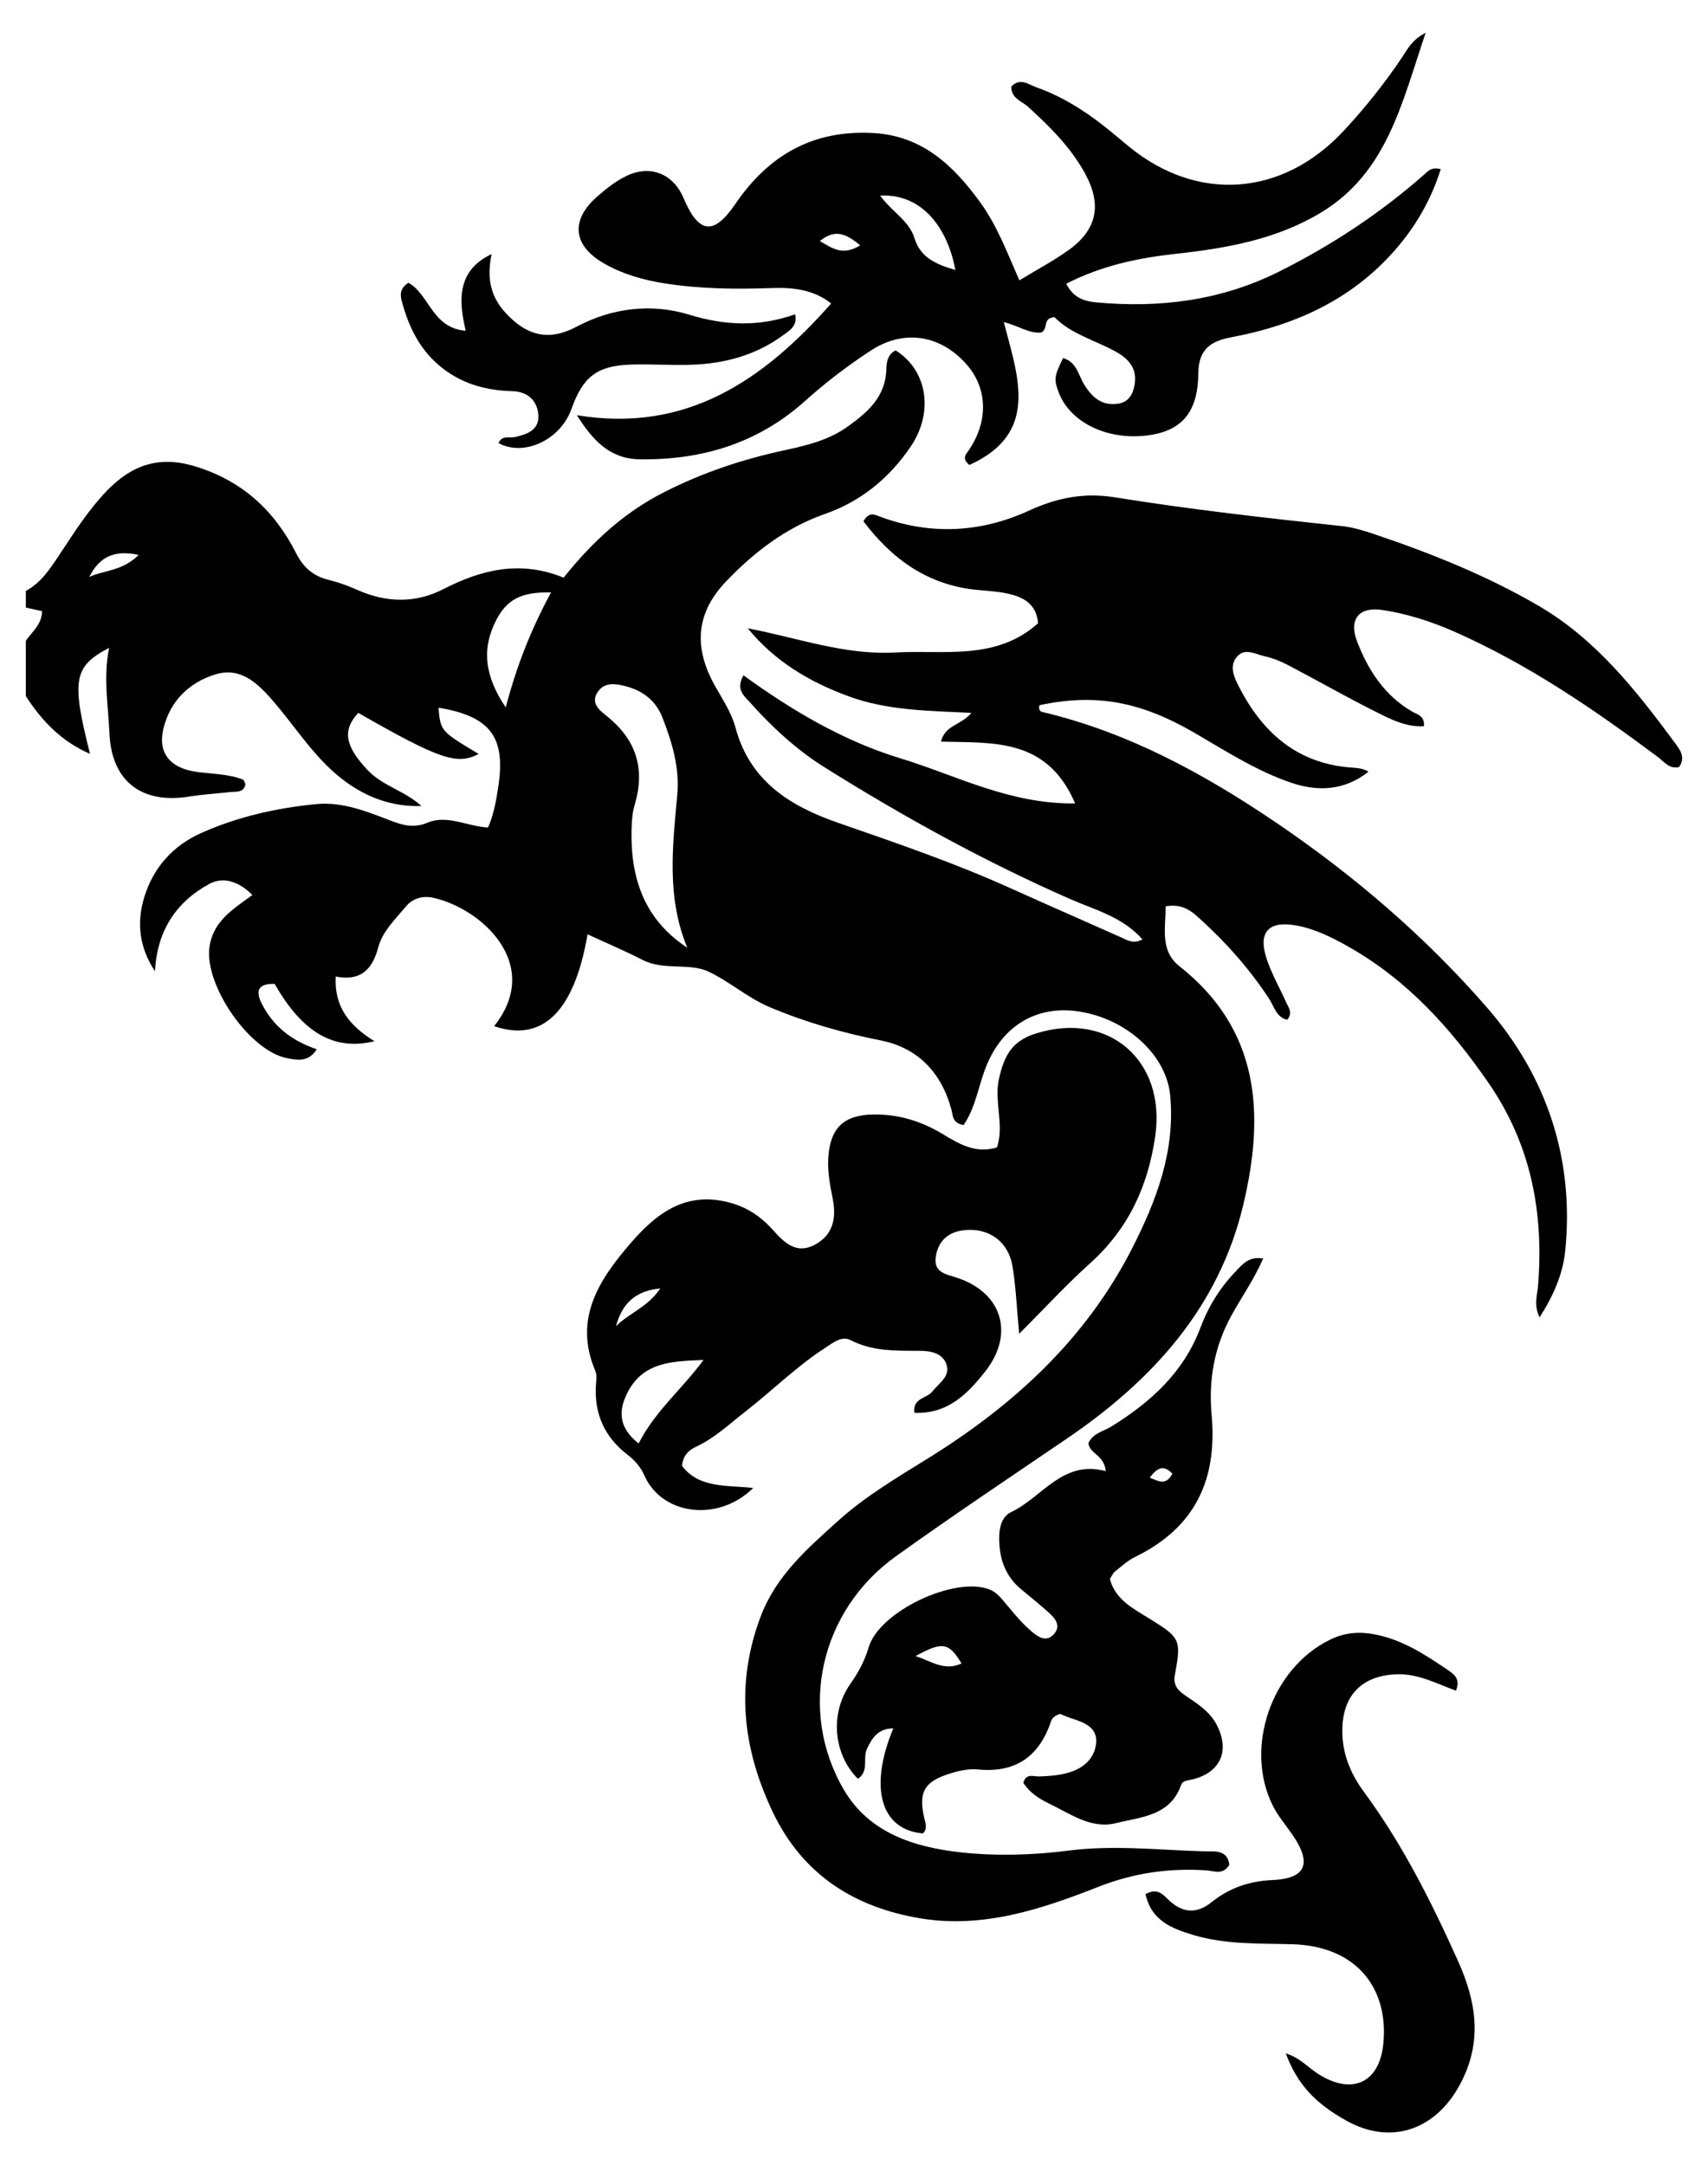
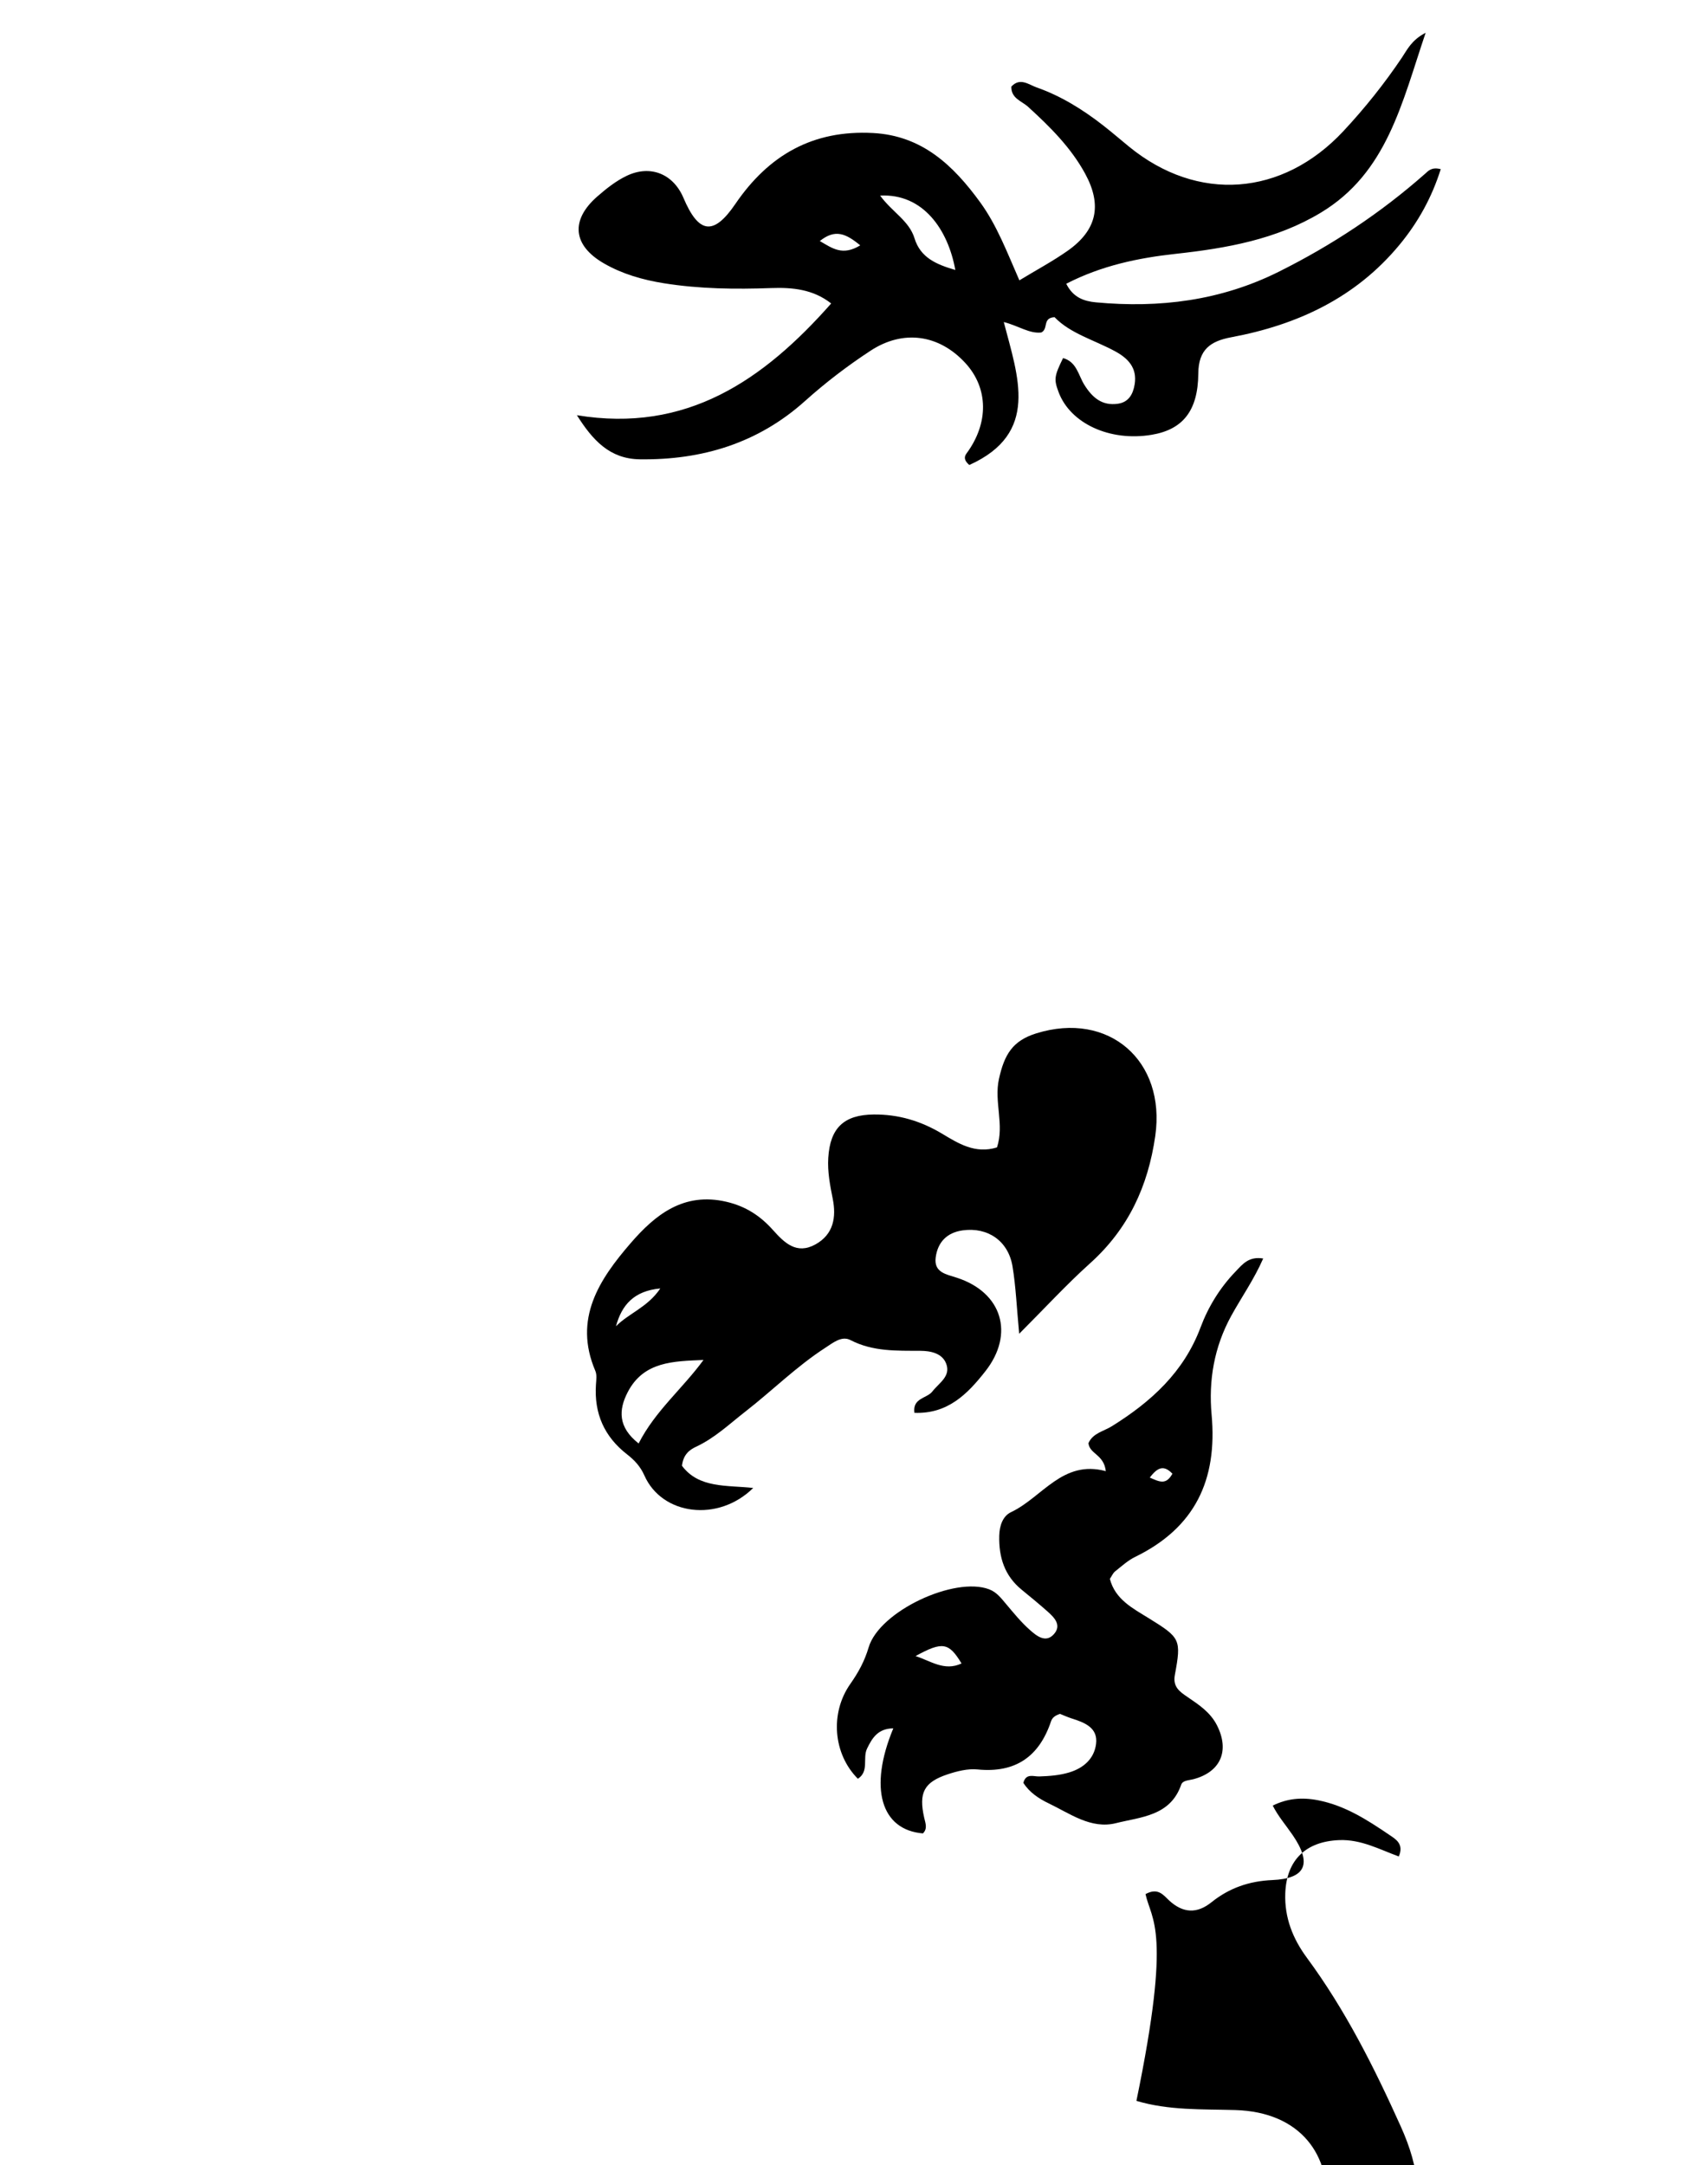
<svg xmlns="http://www.w3.org/2000/svg" version="1.1" id="Layer_1" x="0px" y="0px" viewBox="0 0 1301.868 1649.917" enable-background="new 0 0 1301.868 1649.917" xml:space="preserve">
  <g>
-     <path d="M19.694,450.313c11.611-6.272,18.501-16.913,25.508-27.472c11.263-16.975,22.09-34.244,36.395-49.002   c18.624-19.213,39.218-26.813,66.521-18.648c36.302,10.855,61.017,33.728,77.586,66.363   c5.61,11.05,13.186,17.468,24.927,20.351c7.454,1.831,14.801,4.498,21.816,7.639   c21.924,9.818,44.38,10.217,65.263-0.519c29.455-15.143,58.974-22.252,91.912-8.857   c21.694-27.178,45.874-49.576,76.767-65.233c29.194-14.796,59.445-24.907,91.042-31.728   c17.306-3.736,34.252-7.735,48.93-18.315c15.162-10.928,28.673-22.616,29.212-43.596   c0.132-5.12,0.995-11.441,7.128-14.268c23.892,14.927,29.393,46.702,11.515,73.159   c-16.111,23.843-37.768,41.764-65.144,51.337c-30.034,10.503-54.369,29.242-75.794,51.681   c-22.886,23.97-24.693,50.167-8.418,79.223c5.819,10.389,12.748,20.736,15.759,32.014   c10.944,40.986,41.953,59.982,78.189,72.539c44.484,15.415,88.972,30.654,131.926,50.065   c28.149,12.721,56.483,25.032,84.687,37.632c4.356,1.946,8.427,4.77,15.387,1.144   c-15.437-17.381-36.565-22.592-55.045-30.708c-65.1-28.588-127.1-62.726-187.209-100.381   c-21.445-13.434-40.151-30.695-57.038-49.648c-4.315-4.843-10.977-9.602-4.848-20.5   c37.331,27.083,76.547,50.2,120.057,63.407c42.145,12.794,82.36,34.766,132.769,34.254   c-21.453-50.183-62.535-45.995-102.232-47.122c2.947-12.737,15.436-12.404,23.104-21.901   c-32.695-1.629-63.84-1.701-93.608-12.663c-29.881-11.004-56.081-26.513-76.795-51.762   c37.633,7.106,74.072,20.594,112.534,18.405c36.987-2.106,76.629,6.482,108.75-22.296   c-1.128-12.893-8.779-18.717-19.83-21.758c-8.894-2.447-17.99-2.777-27.078-3.678   c-37.316-3.702-64.576-23.582-86.224-52.252c4.521-7.97,9.159-4.787,13.624-3.164   c38.273,13.908,76.325,11.708,112.735-5.037c21.324-9.807,42.016-13.802,65.233-10.064   c57.549,9.267,115.482,15.761,173.44,21.976c8.28,0.888,16.499,3.458,24.448,6.135   c43.326,14.59,85.788,31.611,125.266,54.631c43.327,25.265,74.003,64.106,103.332,103.754   c3.845,5.198,9.126,11.448,3.575,19.081c-7.535,1.672-11.414-4.2-16.27-7.822   c-49.005-36.557-99.316-70.957-155.621-95.662c-17.484-7.671-35.574-13.43-54.369-16.264   c-17.59-2.652-25.593,7.087-19.159,23.884c8.404,21.942,20.885,41.284,42.012,53.546   c4.001,2.322,9.647,3.229,8.985,11.158c-13.748,0.818-25.532-5.393-36.96-11.123   c-22.588-11.324-44.552-23.888-66.944-35.614c-5.539-2.9-11.577-5.235-17.661-6.605   c-7.131-1.606-15.412-6.933-21.497,1.072c-5.479,7.207-1.309,15.509,1.98,21.969   c17.965,35.278,44.713,58.958,86.144,61.846c4.135,0.288,8.271,0.555,12.711,3.083   c-17.859,14.232-38.156,15.593-59.192,8.378c-26.028-8.927-49.217-23.805-72.818-37.579   c-41.404-24.164-75.503-30.647-118.734-21.441c-0.914,2.312-0.09,4.648,1.931,5.125   c65.256,15.401,122.894,46.802,177.866,84.011c59.621,40.356,114.124,87.111,161.166,141.157   c45.438,52.202,66.67,115.016,59.741,185.178c-1.758,17.798-8.952,34.501-19.598,50.968   c-4.646-9.45-1.684-17.063-1.104-24.478c4.349-55.575-5.391-107.138-37.812-154.148   c-28.743-41.678-61.743-78.18-106.103-103.421c-12.869-7.322-26.157-14.034-40.835-16.614   c-20.513-3.606-28.667,5.081-22.433,24.675c3.799,11.941,10.266,23.025,15.414,34.548   c1.635,3.66,4.93,7.26,0.527,12.697c-8.287-1.758-10.002-10.218-13.718-15.882   c-14.356-21.881-31.399-41.39-50.603-58.99c-7.046-6.457-14.167-14.088-28.333-11.558   c0.1,15.939-4.696,33.641,10.463,45.596c61.547,48.54,65.024,112.744,48.835,181.306   c-18.64,78.941-69.596,134.521-134.892,178.894c-43.522,29.576-87.272,58.853-130.046,89.483   c-57.549,41.211-75.049,117.239-39.696,177.788c19.243,32.957,53.514,43.904,89.379,47.816   c27.268,2.974,54.822,2.092,82.095-1.374c34.445-4.378,68.799-0.384,103.168,0.58   c7.125,0.2,17.804-1.758,19.247,10.236c-4.881,8.113-11.5,4.671-17.41,4.279   c-28.376-1.884-55.307,1.853-82.36,12.493c-43.152,16.972-87.618,31.899-135.277,24.126   c-50.76-8.278-90.255-33.419-112.977-81.067c-23.04-48.315-28.616-97.533-9.254-148.928   c11.75-31.188,35.447-51.654,58.868-72.817c20.968-18.945,45.215-33.17,69.082-48.002   c64.883-40.321,119.794-90.428,155.103-159.586c18.75-36.725,33.11-74.538,29.125-116.829   c-2.946-31.27-34.292-59.224-71.221-64.098c-32.23-4.254-58.265,12.328-70.135,44.931   c-5.161,14.176-7.597,29.521-16.125,41.824c-8.773-1.474-8.044-7.224-9.221-11.609   c-7.592-28.281-25.587-47.26-53.976-52.883c-29.117-5.768-57.157-13.771-84.466-25.288   c-17.041-7.187-31.007-19.796-46.974-27.226c-14.502-6.748-33.973-0.525-50.153-8.857   c-13.564-6.985-27.663-12.931-41.819-19.473c-10.155,59.101-34.458,82.579-71.231,70   c37.363-46.85-9.21-89.48-46.281-97.819c-8.156-1.835-15.883,0.439-21.082,6.763   c-7.976,9.7-17.692,18.617-21.031,31.223c-4.364,16.474-13.317,25.864-32.327,21.99   c-1.274,23.114,10.406,37.499,29.516,49.305c-31.258,7.684-55.255-7.149-76.067-43.676   c-10.984-0.246-15.54,3.707-9.849,15.015c8.598,17.086,22.477,28.154,41.947,34.821   c-6.411,10.048-14.999,8.273-22.649,6.769c-28.774-5.655-62.724-55.261-59.209-84.039   c2.434-19.926,17.345-29.063,32.781-40.291c-10.35-10.541-22.371-14.16-32.946-8.39   c-25.435,13.879-39.799,36.026-41.271,66.509c-11.809-17.673-14.231-36.855-8.196-56.459   c6.924-22.493,21.603-39.155,43.428-48.91c27.827-12.438,57.199-19.015,87.359-22.002   c20.183-1.999,38.678,5.513,56.98,12.55c9.422,3.623,17.785,5.939,28.084,1.609   c15.158-6.373,30.175,2.839,46.197,3.637c4.341-9.848,6.083-20.079,7.699-30.346   c6.058-38.48-5.777-54.339-45.483-60.946c1.554,17.838,1.61,17.902,30.636,35.249   c-16.412,8.704-29.987,4.076-91.744-31.279c-12.44,13.173-10.052,25.584,7.23,43.722   c11.611,12.186,28.465,15.704,40.849,27.246c-22.49,0.665-42.125-6.537-59.956-20.192   c-22.659-17.353-37.017-42.001-55.709-62.826c-11.779-13.123-24.196-22.772-41.858-17.15   c-19.801,6.303-33.918,20.287-39.032,40.845c-4.65,18.697,4.834,30.461,25.275,33.312   c11.787,1.644,23.867,1.441,35.17,5.82c0.953,0.369,1.323,2.242,2.014,3.509   c-1.341,6.8-6.975,5.534-11.581,6.047c-10.475,1.168-21.035,1.777-31.426,3.447   c-35.873,5.764-59.033-11.452-60.644-48.017c-0.945-21.441-4.869-42.892-0.272-65.33   c-27.08,14.197-28.851,24.399-14.553,80.793c-22.239-9.738-36.841-25.395-48.921-43.975c0-14.063,0-28.126,0-42.188   c4.756-6.932,12.192-12.46,12.412-22.612c-4.575-0.996-8.494-1.849-12.412-2.701   C19.694,458.751,19.694,454.532,19.694,450.313z M523.862,722.158c-15.955-38.373-11.177-77.519-7.646-116.424   c1.91-21.04-3.981-40.203-11.391-59.17c-4.921-12.593-14.801-20.244-27.668-23.576   c-7.445-1.929-15.902-3.596-21.284,3.889c-6.46,8.985,1.539,14.676,7.069,19.138   c22.261,17.964,28.956,40.108,20.786,67.369c-1.782,5.945-2.177,12.447-2.337,18.714   C480.452,668.903,490.954,700.594,523.862,722.158z M385.483,539.039c8.524-32.457,19.681-60.218,34.536-87.61   c-22.565-0.539-33.739,5.353-41.86,21.208C366.933,494.556,369.447,515.34,385.483,539.039z M105.709,422.851   c-19.973-4.309-30.434,2.568-37.674,16.795C79.215,434.413,93.115,435.383,105.709,422.851z" />
    <path d="M1086.654,24.959c-18.21,53.752-29.407,106.657-79.895,137.091   c-34.018,20.506-72.012,27.136-110.567,31.366c-28.739,3.153-56.542,8.957-83.475,22.791   c5.196,10.525,13.575,13.34,22.634,14.184c48.489,4.514,95.161-1.288,139.388-23.346   c40.445-20.172,77.721-44.808,111.566-74.712c2.53-2.236,4.878-5.198,11.846-3.448   c-6.766,21.575-17.316,40.6-31.468,57.694c-33.413,40.36-77.816,61.009-128.242,70.422   c-15.566,2.906-24.951,9.209-25.077,27.556c-0.197,28.835-12.119,42.859-35.653,46.77   c-31.759,5.278-61.951-8.623-70.878-32.633c-3.591-9.657-3.292-12.052,3.443-25.833   c10.375,2.781,11.707,13.13,16.192,20.325c6.159,9.88,13.608,16.203,25.636,14.462   c8.101-1.173,11.487-7.121,12.746-14.753c2.089-12.662-5.197-19.963-14.921-25.229   c-15.996-8.663-34.068-13.45-46.126-25.973c-9.491,0.501-4.463,8.875-10.11,11.659   c-9.001,1.08-17.325-5.083-28.602-7.964c10.852,41.79,27.436,84.751-26.285,108.944   c-4.421-3.831-3.796-6.516-2.06-8.868c17.011-23.046,16.689-49.663-0.927-68.828   c-20.167-21.941-47.517-25.592-72.192-9.445c-17.652,11.551-34.353,24.317-50.091,38.433   c-35.766,32.079-78.399,45.007-125.841,44.372c-23.017-0.308-35.958-14.592-47.976-33.607   c83.549,13.78,142.131-26.617,193.825-85.145c-13.743-10.847-29.66-12.321-45.663-11.745   c-27.455,0.988-54.764,0.68-81.958-3.68c-16.065-2.576-31.63-7.051-45.633-15.13   c-23.818-13.742-25.568-32.996-5.044-50.948c6.83-5.974,14.221-11.825,22.323-15.718   c18.171-8.731,35.624-1.5,43.362,16.735c11.538,27.193,22.829,29.211,39.513,4.728   c25.501-37.422,59.204-56.557,104.915-54.142c37.531,1.983,61.32,24.736,81.727,52.77   c12.854,17.659,20.52,38.163,29.904,59.502c13.146-7.979,25.458-14.551,36.787-22.52   c22.134-15.569,26.504-34.504,13.408-58.634c-10.851-19.995-26.859-35.865-43.559-51.077   c-4.831-4.401-13.031-6.377-12.759-15.404c6.67-7.178,13.276-1.47,19.17,0.597   c18.712,6.562,35.414,16.97,50.999,29.14c6.641,5.186,13.021,10.707,19.548,16.039   c52.287,42.717,116.926,37.967,163.427-11.889c16.33-17.509,31.203-36.122,44.57-55.999   C1072.62,37.859,1075.782,30.649,1086.654,24.959z M670.848,149.048c9.278,12.664,22.085,19.114,26.208,32.525   c4.563,14.843,16.706,19.951,31.102,24.143C722.663,175.156,703.723,147.298,670.848,149.048z M655.697,186.96   c-10.93-8.999-19.109-12.691-30.817-3.282C634.665,189.351,642.222,195.128,655.697,186.96z" />
    <path d="M776.842,1016.328c-1.895-19.976-2.525-35.82-5.09-51.345c-3.211-19.437-18.852-30.049-37.904-27.452   c-12.14,1.655-19.113,9.056-20.645,20.624c-1.522,11.488,8.008,12.841,16.15,15.48   c34.433,11.163,44.118,42.742,21.728,71.238c-13.604,17.314-28.662,32.671-54.09,31.706   c-1.625-11.414,9.549-10.912,13.682-16.288c4.964-6.457,14.225-11.482,10.528-21.18   c-3.088-8.099-12.085-9.743-19.666-9.789c-18.23-0.111-36.198,0.67-53.29-8.186   c-6.721-3.482-13.305,2.071-19.269,5.928c-21.901,14.164-40.36,32.631-60.852,48.563   c-12.183,9.472-23.343,20.172-37.616,26.809c-4.944,2.299-9.713,5.896-10.698,14.479   c12.882,17.292,34.085,14.686,54.308,16.899c-26.727,26.369-69.586,20.82-82.981-9.553   c-3.041-6.895-7.662-11.765-13.12-15.999c-17.515-13.588-25.234-31.277-23.771-53.25   c0.231-3.467,0.809-7.408-0.472-10.404c-16.965-39.66,3.024-69.686,26.915-97.321   c18.686-21.615,40.406-39.217,73.177-31.495c14.623,3.446,25.629,10.679,35.202,21.375   c8.75,9.777,18.003,19.061,32.474,11.072c13.862-7.653,15.959-20.809,13.197-34.71   c-2.064-10.386-4.074-20.625-3.419-31.241c1.41-22.843,11.944-32.836,34.64-33.051   c18.765-0.178,35.791,4.885,52,14.566c12.364,7.385,25.209,15.703,41.956,10.516   c5.751-17.356-2.323-34.688,1.479-52.038c4.129-18.844,10.476-29.263,28.444-34.855   c55.316-17.218,98.928,20.899,90.727,78.131c-5.501,38.388-20.524,70.83-49.651,97.03   C812.976,978.721,796.59,996.579,776.842,1016.328z M486.775,1099.914c12.594-24.769,33.517-41.802,49.435-63.618   c-22.694,1.023-45.586,0.925-57.804,24.622C471.502,1074.31,470.908,1087.471,486.775,1099.914z M469.505,1010.616   c9.766-9.908,24.18-14.51,33.787-28.816C483.282,983.659,473.959,994.253,469.505,1010.616z" />
    <path d="M842.866,1121.016c-1.478-12.892-12.273-12.863-13.236-21.291c3.303-7.701,11.599-9.046,17.901-12.974   c29.793-18.569,54.763-41.117,67.556-75.286c5.891-15.733,14.814-30.255,26.711-42.587   c5.217-5.407,9.884-11.707,21.032-9.904c-6.998,16.014-16.571,29.523-24.354,43.694   c-13.143,23.932-17.335,49.444-14.969,75.319c4.553,49.803-12.731,86.178-58.279,108.377   c-5.59,2.724-10.383,7.163-15.328,11.081c-1.546,1.225-2.377,3.351-3.948,5.675   c4.113,15.741,17.539,22.451,29.877,30.101c23.813,14.765,24.707,15.977,19.656,43.142   c-1.69,9.09,3.797,12.769,9.613,16.722c8.73,5.934,17.446,11.652,22.485,21.582   c9.823,19.359,2.889,35.626-18.05,41.112c-3.408,0.893-8.039,0.789-9.205,4.158   c-8.286,23.949-30.835,24.554-49.713,29.302c-19.047,4.791-35.141-7.37-51.443-15.155   c-7.382-3.525-14.574-8.323-19.145-15.554c1.946-7.574,7.779-4.738,12.135-4.888   c7.742-0.267,15.306-0.779,22.849-3.068c11.196-3.398,19.009-10.625,20.418-21.698   c1.562-12.278-8.582-16.27-18.386-19.359c-3.308-1.042-6.482-2.509-9.087-3.535   c-3.611,1.174-5.871,2.761-6.834,5.629c-9.048,26.959-27.084,39.556-56.042,36.708   c-7.396-0.728-15.466,1.284-22.684,3.675c-18.239,6.042-22.299,14.136-17.927,33.271   c0.942,4.124,2.647,8.129-0.999,11.783c-31.98-2.627-41.509-34.589-22.583-80.044   c-11.585,0.136-15.992,7.08-20.017,15.437c-3.518,7.304,1.759,17.296-6.987,22.976   c-18.8-18.84-21.465-49.952-5.732-72.318c6.105-8.678,10.837-17.307,13.935-27.782   c8.163-27.593,65.527-54.32,91.868-44.256c5.616,2.146,8.909,6.475,12.552,10.788   c5.872,6.954,11.642,14.138,18.422,20.131c5.004,4.423,12.054,10.372,18.38,3.237   c6.209-7.002,0.098-12.896-5.287-17.645c-6.308-5.564-12.809-10.913-19.324-16.235   c-13.072-10.679-17.459-24.766-17.061-41.137c0.188-7.721,2.728-14.977,9.041-17.967   C794.488,1140.959,809.904,1112.096,842.866,1121.016z M697.843,1261.927c11.342,3.578,21.927,11.837,35.061,5.624   C723.181,1251.516,718.416,1250.648,697.843,1261.927z M893.626,1122.965c-6.175-6.468-10.938-5.448-17.228,2.959   C883.635,1129.043,888.72,1131.918,893.626,1122.965z" />
-     <path d="M873.132,1443.318c9.682-5.337,13.787,0.981,18.102,4.934c10.56,9.673,21.179,10.078,32.138,1.287   c13.597-10.908,28.719-16.16,46.386-16.929c25.628-1.116,30.38-12.508,15.653-34.116   c-5.136-7.535-11.276-14.563-15.299-22.649c-21.948-44.117-1.023-104.505,43.516-126.343   c10.936-5.362,21.926-6.533,34.582-4.039c20.829,4.106,37.592,15.092,54.427,26.461   c4.866,3.286,11.117,6.896,7.079,16.368c-14.832-5.44-28.846-13.144-45.475-12.475   c-25.291,1.017-40.14,14.995-41.068,40.595c-0.668,18.446,5.764,34.544,16.43,48.997   c29.365,39.79,51.332,83.581,71.563,128.493c14.267,31.673,19.097,62.117,1.559,94.641   c-18.644,34.575-52.525,46.33-86.432,27.437c-24.094-13.426-37.406-27.84-46.239-51.286   c10.727,3.246,17.056,10.807,24.877,15.754c25.567,16.172,46.385,6.851,49.446-22.919   c4.258-41.415-19.422-74.607-69.422-76.022c-25.248-0.715-50.66,0.352-75.24-6.999   C893.308,1469.6,877.548,1463.599,873.132,1443.318z" />
-     <path d="M379.998,337.654c2.526-6.24,8.194-3.644,12.647-4.651c9.252-2.094,18.613-5.38,17.666-17.024   c-0.916-11.257-8.562-17.599-19.88-17.904c-21.02-0.567-40.013-6.069-56.247-20.057   c-15.022-12.943-22.951-29.873-27.914-48.449c-1.221-4.568-1.72-9.851,5.02-14.059   c15.848,8.473,18.005,34.598,43.68,36.505c-5.776-24.188-6.148-46.173,19.79-58.434   c-3.674,17.063-1.515,31.572,10.429,44.638c16.212,17.736,33.122,21.987,54.179,10.77   c27.515-14.658,57.54-17.864,85.897-9.216c27.59,8.414,53.214,9.41,80.864-0.273   c1.788,8.943-4.181,12.215-8.685,15.557c-21.011,15.59-45.177,22.105-70.934,22.905   c-15.427,0.479-30.907-0.684-46.328-0.126c-25.171,0.912-35.967,9.456-44.556,33.693   C427.252,335.153,399.472,348.228,379.998,337.654z" />
+     <path d="M873.132,1443.318c9.682-5.337,13.787,0.981,18.102,4.934c10.56,9.673,21.179,10.078,32.138,1.287   c13.597-10.908,28.719-16.16,46.386-16.929c25.628-1.116,30.38-12.508,15.653-34.116   c-5.136-7.535-11.276-14.563-15.299-22.649c10.936-5.362,21.926-6.533,34.582-4.039c20.829,4.106,37.592,15.092,54.427,26.461   c4.866,3.286,11.117,6.896,7.079,16.368c-14.832-5.44-28.846-13.144-45.475-12.475   c-25.291,1.017-40.14,14.995-41.068,40.595c-0.668,18.446,5.764,34.544,16.43,48.997   c29.365,39.79,51.332,83.581,71.563,128.493c14.267,31.673,19.097,62.117,1.559,94.641   c-18.644,34.575-52.525,46.33-86.432,27.437c-24.094-13.426-37.406-27.84-46.239-51.286   c10.727,3.246,17.056,10.807,24.877,15.754c25.567,16.172,46.385,6.851,49.446-22.919   c4.258-41.415-19.422-74.607-69.422-76.022c-25.248-0.715-50.66,0.352-75.24-6.999   C893.308,1469.6,877.548,1463.599,873.132,1443.318z" />
  </g>
</svg>